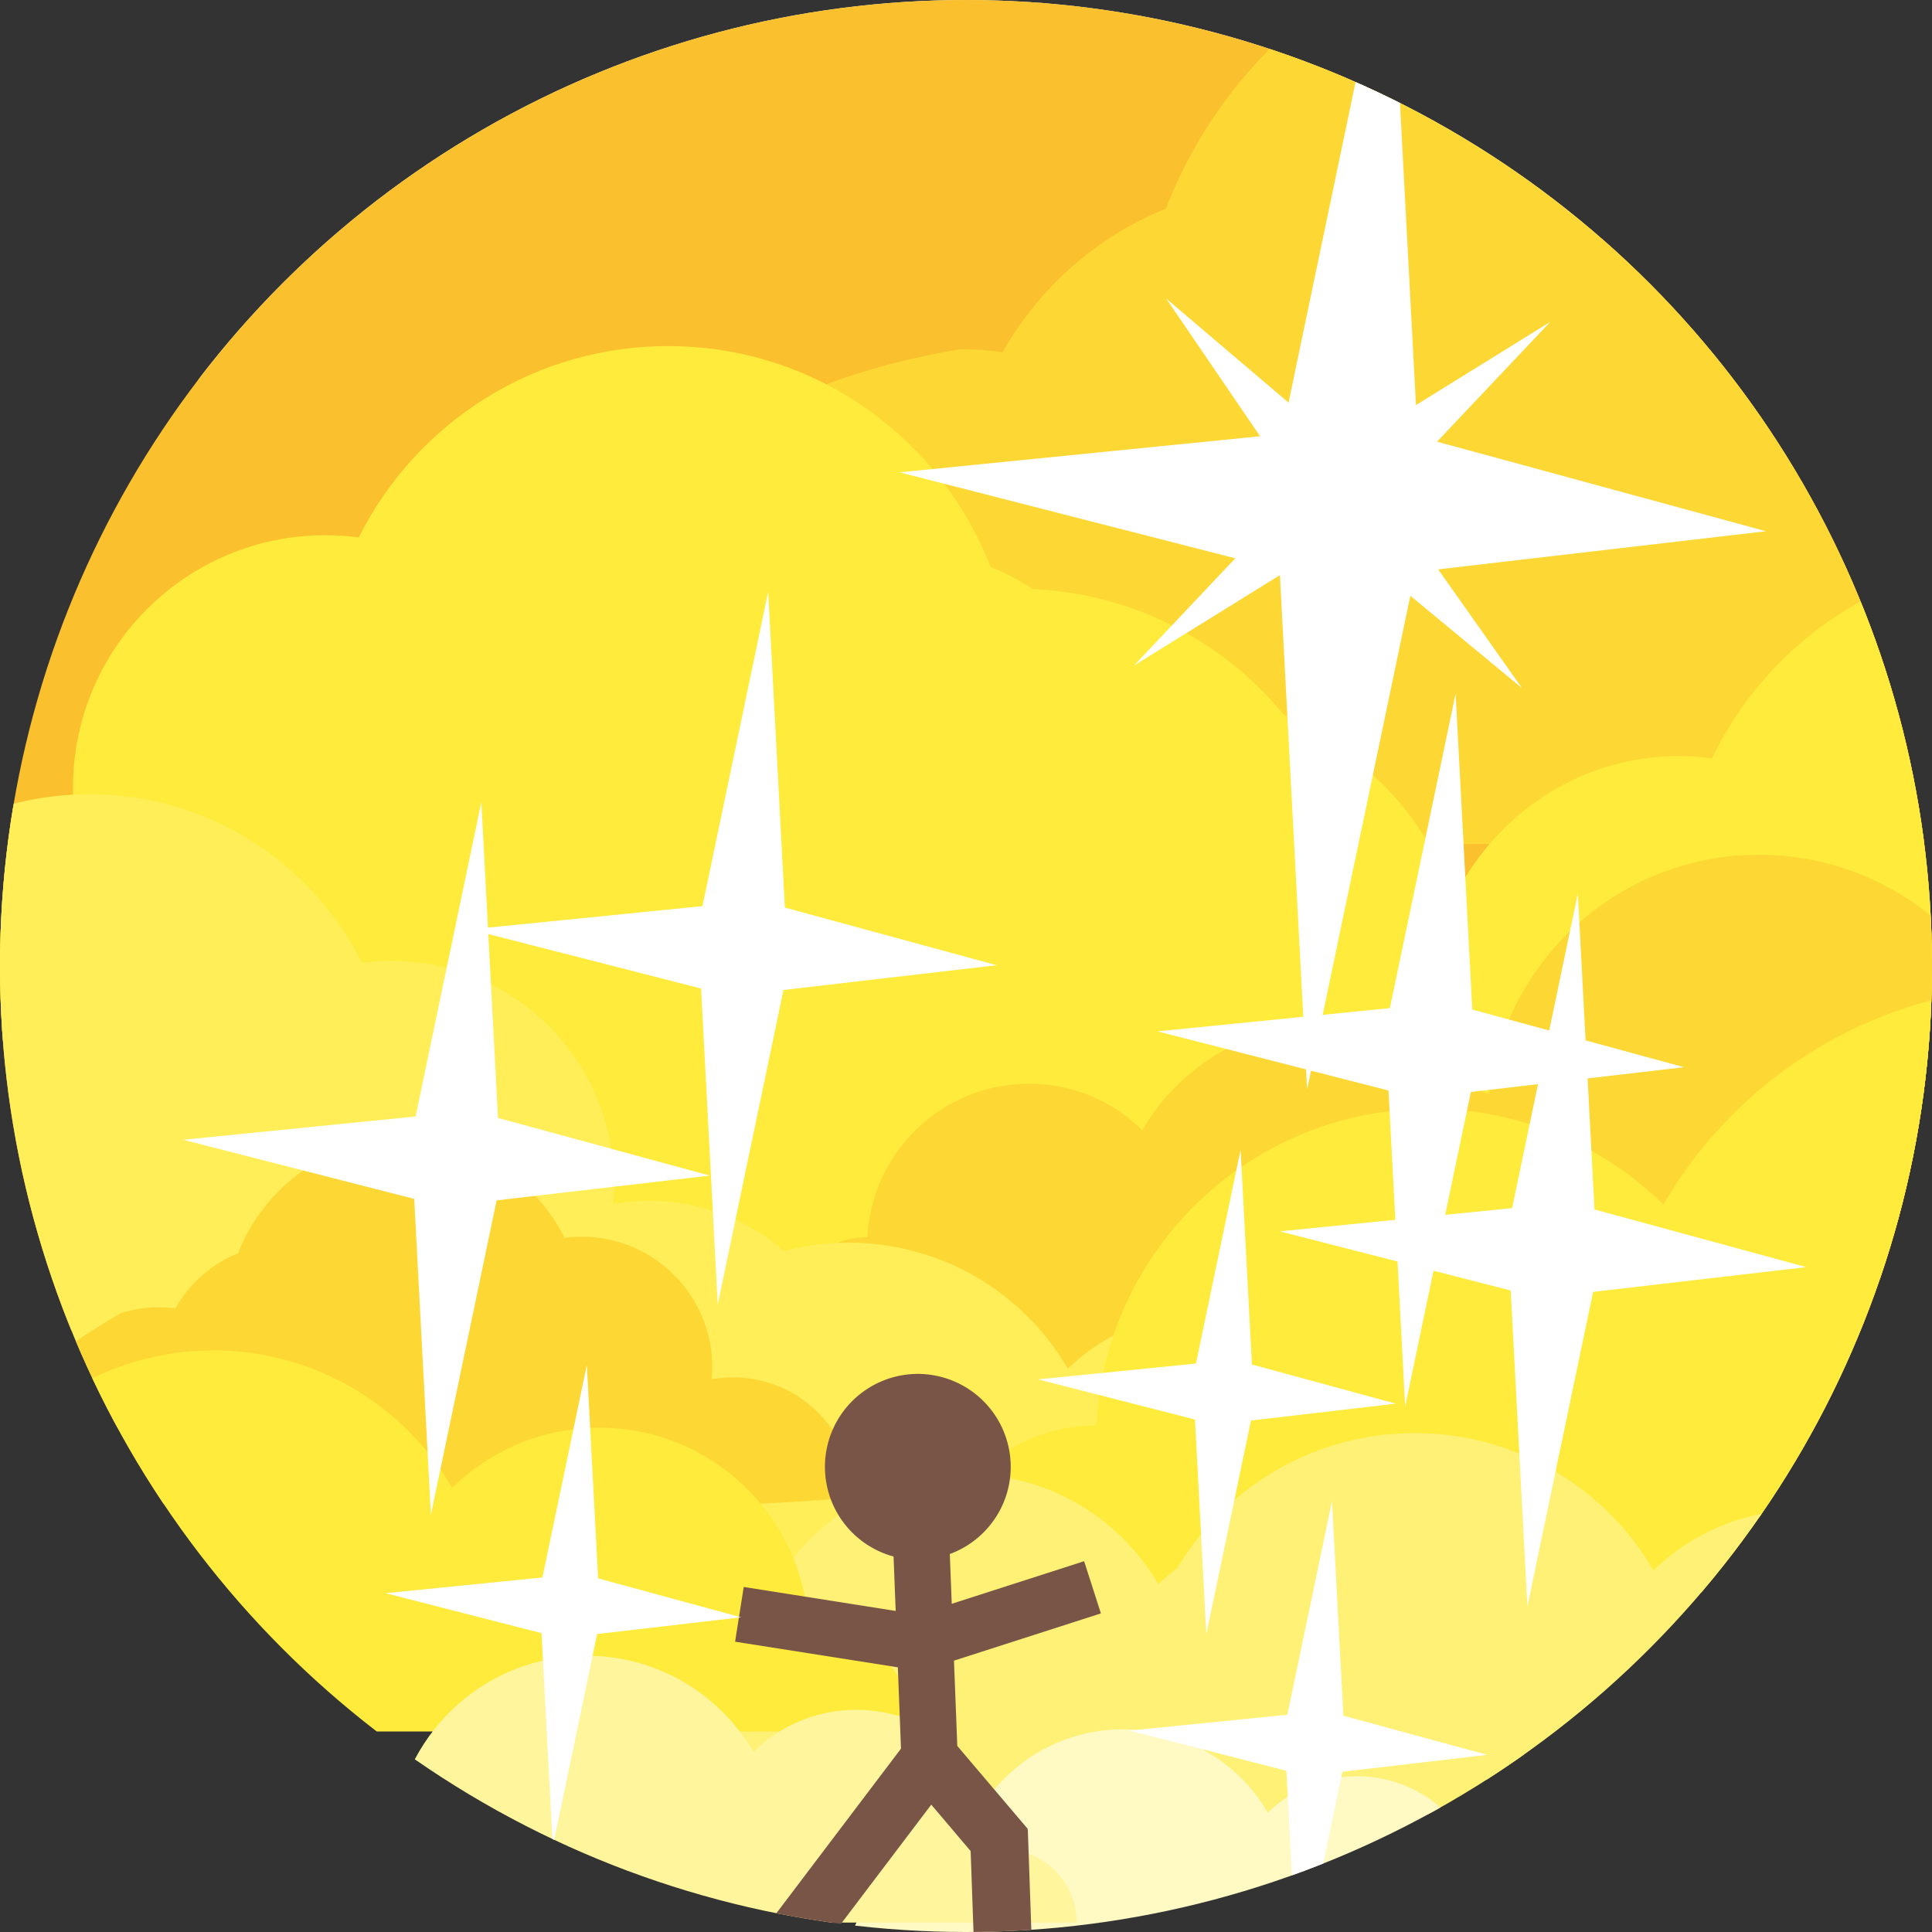
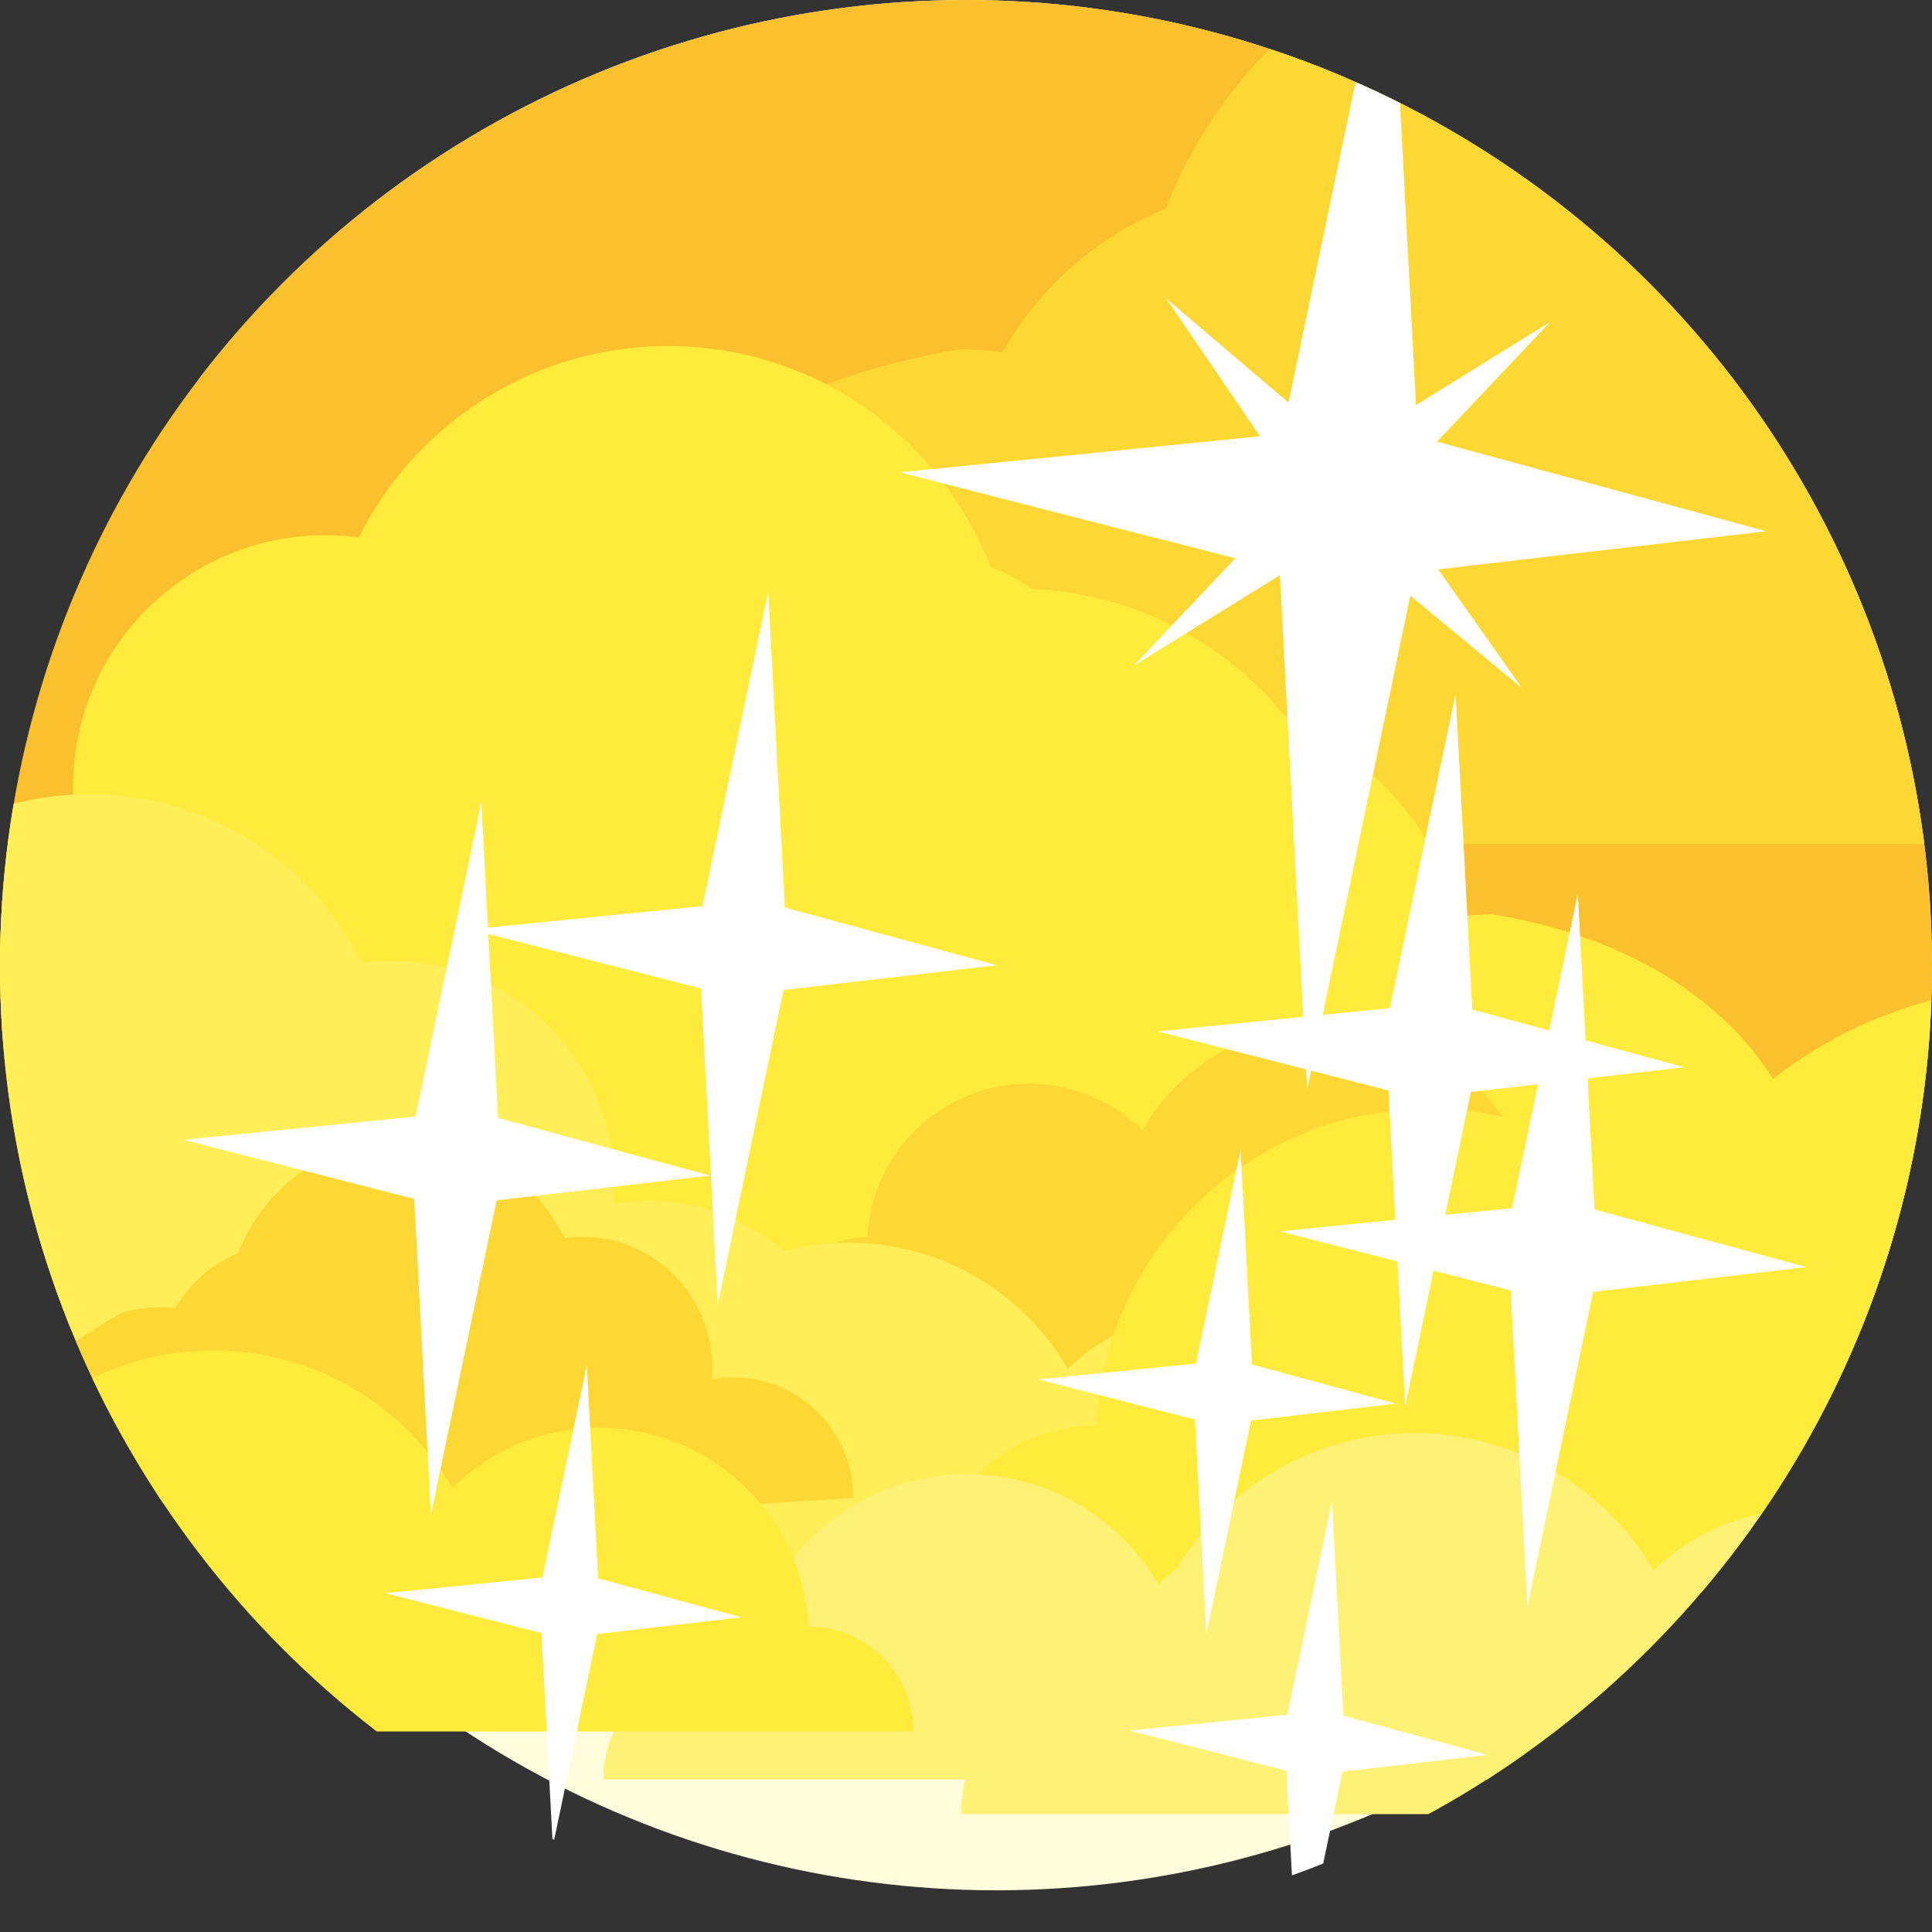
<svg xmlns="http://www.w3.org/2000/svg" width="120.86" height="120.86" viewBox="0 0 31.978 31.978" version="1.1" id="svg5114" preserveAspectRatio="xMinYMin meet">
  <rect x="0" y="0" width="31.978" height="31.978" fill="#333333" stroke="none" />
  <defs id="defs5108">
    <clipPath clipPathUnits="userSpaceOnUse" id="clipPath5799">
      <circle r="15.989" cy="222.228" cx="130.07" id="circle5801" style="opacity:1;fill:#fff9c4;fill-opacity:1;fill-rule:nonzero;stroke:none;stroke-width:0.521;stroke-miterlimit:4;stroke-dasharray:none;stroke-dashoffset:0;stroke-opacity:1;paint-order:normal" />
    </clipPath>
    <clipPath clipPathUnits="userSpaceOnUse" id="clipPath901">
      <circle style="opacity:1;fill:#fffddb;fill-opacity:1;fill-rule:nonzero;stroke:none;stroke-width:0.521;stroke-miterlimit:4;stroke-dasharray:none;stroke-dashoffset:0;stroke-opacity:1;paint-order:normal" id="circle903" cx="15.989" cy="15.989" r="15.989" />
    </clipPath>
  </defs>
  <g id="g1012" clip-path="url(#clipPath901)">
    <g transform="translate(66.488,-14.648)" id="g964">
      <circle style="opacity:1;fill:#fffddb;fill-opacity:1;fill-rule:nonzero;stroke:none;stroke-width:0.521;stroke-miterlimit:4;stroke-dasharray:none;stroke-dashoffset:0;stroke-opacity:1;paint-order:normal" id="circle5791-2" cx="-49.996" cy="29.947" r="15.989" />
      <g id="g972" transform="matrix(1.235,0,0,1.235,-68.154,10.703)" style="stroke-width:0.81">
        <g id="g974" transform="matrix(-0.33,0,0,-0.33,-10.268,21.027)" style="fill:#fbc02d;fill-opacity:1;stroke-width:1.739">
          <path d="m 0,0 h -143.56 c 0,3.97 1.13,7.69 3.09,10.83 3.62,5.83 10.07,9.71 17.44,9.71 1.24,0 2.46,-0.11 3.64,-0.32 -0.06,0.67 -0.09,1.36 -0.09,2.05 0,12.3 9.97,22.27 22.27,22.27 0.99,0 1.97,-0.07 2.93,-0.2 5.06,10.13 15.59,17.03 27.67,16.87 12.81,-0.16 23.67,-8.21 28.03,-19.47 4.55,-1.84 8.33,-5.19 10.73,-9.43 0.91,0.13 1.85,0.19 2.8,0.19 C -0.021,28.364 7.351,8.934 0,0" style="fill:#fbc02d;fill-opacity:1;fill-rule:nonzero;stroke:none;stroke-width:1.739" id="path972" />
        </g>
        <g style="fill:#fdd835;fill-opacity:1;stroke-width:2.817" transform="matrix(-0.204,0,0,-0.204,9.104,14.506)" id="g877">
          <path id="path875" style="fill:#fdd835;fill-opacity:1;fill-rule:nonzero;stroke:none;stroke-width:2.817" d="m 0,0 h -143.56 c 0,3.97 1.13,7.69 3.09,10.83 3.62,5.83 10.07,9.71 17.44,9.71 1.24,0 2.46,-0.11 3.64,-0.32 -0.06,0.67 -0.09,1.36 -0.09,2.05 0,12.3 9.97,22.27 22.27,22.27 0.99,0 1.97,-0.07 2.93,-0.2 5.06,10.13 15.59,17.03 27.67,16.87 12.81,-0.16 23.67,-8.21 28.03,-19.47 4.55,-1.84 8.33,-5.19 10.73,-9.43 0.91,0.13 1.85,0.19 2.8,0.19 C -0.021,28.364 7.351,8.934 0,0" />
        </g>
        <g id="g867" transform="matrix(0.152,0,0,-0.152,20.488,17.137)" style="fill:#ffeb3b;fill-opacity:1;stroke-width:3.781">
          <path d="m 0,0 h -143.56 c 0,3.97 1.13,7.69 3.09,10.83 3.62,5.83 10.07,9.71 17.44,9.71 1.24,0 2.46,-0.11 3.64,-0.32 -0.06,0.67 -0.09,1.36 -0.09,2.05 0,12.3 9.97,22.27 22.27,22.27 0.99,0 1.97,-0.07 2.93,-0.2 5.06,10.13 15.59,17.03 27.67,16.87 12.81,-0.16 23.67,-8.21 28.03,-19.47 4.55,-1.84 8.33,-5.19 10.73,-9.43 0.91,0.13 1.85,0.19 2.8,0.19 C -0.021,28.364 7.351,8.934 0,0" style="fill:#ffeb3b;fill-opacity:1;fill-rule:nonzero;stroke:none;stroke-width:3.781" id="path865" />
        </g>
        <g style="fill:#ffeb3b;fill-opacity:1;stroke-width:3.781" transform="matrix(0.152,0,0,-0.152,25.163,20.389)" id="g883">
          <path id="path881" style="fill:#ffeb3b;fill-opacity:1;fill-rule:nonzero;stroke:none;stroke-width:3.781" d="m 0,0 h -143.56 c 0,3.97 1.13,7.69 3.09,10.83 3.62,5.83 10.07,9.71 17.44,9.71 1.24,0 2.46,-0.11 3.64,-0.32 -0.06,0.67 -0.09,1.36 -0.09,2.05 0,12.3 9.97,22.27 22.27,22.27 0.99,0 1.97,-0.07 2.93,-0.2 5.06,10.13 15.59,17.03 27.67,16.87 12.81,-0.16 23.67,-8.21 28.03,-19.47 4.55,-1.84 8.33,-5.19 10.73,-9.43 0.91,0.13 1.85,0.19 2.8,0.19 C -0.021,28.364 7.351,8.934 0,0" />
        </g>
        <g style="fill:#ffeb3b;fill-opacity:1;stroke-width:3.714" transform="matrix(0.152,0,0,-0.157,38.623,20.32)" id="g851">
-           <path id="path849" style="fill:#ffeb3b;fill-opacity:1;fill-rule:nonzero;stroke:none;stroke-width:3.714" d="m 0,0 h -143.56 c 0,3.97 1.13,7.69 3.09,10.83 3.62,5.83 10.07,9.71 17.44,9.71 1.24,0 2.46,-0.11 3.64,-0.32 -0.06,0.67 -0.09,1.36 -0.09,2.05 0,12.3 9.97,22.27 22.27,22.27 0.99,0 1.97,-0.07 2.93,-0.2 5.06,10.13 15.59,17.03 27.67,16.87 12.81,-0.16 23.67,-8.21 28.03,-19.47 4.55,-1.84 8.33,-5.19 10.73,-9.43 0.91,0.13 1.85,0.19 2.8,0.19 C -0.021,28.364 7.351,8.934 0,0" />
-         </g>
+           </g>
        <g style="fill:#ffee58;fill-opacity:1;stroke-width:4.294" transform="matrix(-0.134,0,0,-0.134,-6.432,22.041)" id="g879">
          <path id="path877" style="fill:#ffee58;fill-opacity:1;fill-rule:nonzero;stroke:none;stroke-width:4.294" d="m 0,0 c -46.836,-2.034 -93.818,-3.778 -143.56,0 0,3.97 1.13,7.69 3.09,10.83 3.62,5.83 10.07,9.71 17.44,9.71 1.24,0 2.46,-0.11 3.64,-0.32 -0.06,0.67 -0.09,1.36 -0.09,2.05 0,12.3 9.97,22.27 22.27,22.27 0.99,0 1.97,-0.07 2.93,-0.2 5.06,10.13 15.59,17.03 27.67,16.87 12.81,-0.16 23.67,-8.21 28.03,-19.47 4.55,-1.84 8.33,-5.19 10.73,-9.43 0.91,0.13 1.85,0.19 2.8,0.19 2.24,0 4.41,-0.34 6.44,-0.98 C -1.217,21.46 9.754,10.93 0,0" />
        </g>
      </g>
      <g id="g958" transform="matrix(0.206,0,0,-0.206,-39.076,38.361)" style="fill:#fdd835;fill-opacity:1;stroke-width:3.45">
        <path d="m 0,0 c 0,2.565 -1.09,4.879 -2.834,6.499 -1.585,1.475 -3.705,2.374 -6.039,2.374 -0.775,0 -1.53,-0.1 -2.25,-0.29 -1.03,8.474 -8.243,15.037 -16.997,15.037 -5.469,0 -10.338,-2.559 -13.472,-6.548 -0.488,-0.623 -0.932,-1.283 -1.332,-1.97 -0.773,0.759 -1.639,1.423 -2.582,1.97 -1.92,1.12 -4.144,1.759 -6.524,1.759 -6.954,0 -12.638,-5.463 -12.983,-12.332 h -0.015 c -3.589,0 -6.498,-2.91 -6.498,-6.499 z" style="fill:#fdd835;fill-opacity:1;fill-rule:nonzero;stroke:none;stroke-width:3.45" id="path956" />
      </g>
      <g id="g954" transform="matrix(-0.263,0,0,-0.263,-44.768,35.008)" style="fill:#fdd835;fill-opacity:1;stroke-width:2.698">
-         <path d="m 0,0 c 0,2.565 -1.09,4.879 -2.834,6.499 -1.585,1.475 -3.705,2.374 -6.039,2.374 -0.775,0 -1.53,-0.1 -2.25,-0.29 -1.03,8.474 -8.243,15.037 -16.997,15.037 -5.469,0 -10.338,-2.559 -13.472,-6.548 -0.488,-0.623 -0.932,-1.283 -1.332,-1.97 -0.773,0.759 -1.639,1.423 -2.582,1.97 -1.92,1.12 -4.144,1.759 -6.524,1.759 -6.954,0 -12.638,-5.463 -12.983,-12.332 h -0.015 c -3.589,0 -6.498,-2.91 -6.498,-6.499 z" style="fill:#fdd835;fill-opacity:1;fill-rule:nonzero;stroke:none;stroke-width:2.698" id="path952" />
-       </g>
+         </g>
      <g style="fill:#fdd835;fill-opacity:1;stroke-width:3.45" transform="matrix(0.206,0,0,-0.206,-38.738,36.464)" id="g885">
        <path id="path883" style="fill:#fdd835;fill-opacity:1;fill-rule:nonzero;stroke:none;stroke-width:3.45" d="m 0,0 c 0,2.565 -1.09,4.879 -2.834,6.499 -1.585,1.475 -3.705,2.374 -6.039,2.374 -0.775,0 -1.53,-0.1 -2.25,-0.29 -1.03,8.474 -8.243,15.037 -16.997,15.037 -5.469,0 -10.338,-2.559 -13.472,-6.548 -0.488,-0.623 -0.932,-1.283 -1.332,-1.97 -0.773,0.759 -1.639,1.423 -2.582,1.97 -1.92,1.12 -4.144,1.759 -6.524,1.759 -6.954,0 -12.638,-5.463 -12.983,-12.332 h -0.015 c -3.589,0 -6.498,-2.91 -6.498,-6.499 z" />
      </g>
      <g id="g970" transform="matrix(-0.245,0,0,-0.245,-59.33,41.004)" style="fill:#ffee58;fill-opacity:1;stroke-width:2.894">
        <path d="m 0,0 c 0,2.565 -1.09,4.879 -2.834,6.499 -1.585,1.475 -3.705,2.374 -6.039,2.374 -0.775,0 -1.53,-0.1 -2.25,-0.29 -1.03,8.474 -8.243,15.037 -16.997,15.037 -5.469,0 -10.338,-2.559 -13.472,-6.548 -0.488,-0.623 -0.932,-1.283 -1.332,-1.97 -0.773,0.759 -1.639,1.423 -2.582,1.97 -1.92,1.12 -4.144,1.759 -6.524,1.759 -6.954,0 -12.638,-5.463 -12.983,-12.332 h -0.015 c -3.589,0 -6.498,-2.91 -6.498,-6.499 z" style="fill:#ffee58;fill-opacity:1;fill-rule:nonzero;stroke:none;stroke-width:2.894" id="path968" />
      </g>
      <g style="fill:#ffeb3b;fill-opacity:1;stroke-width:1.67" transform="matrix(0.425,0,0,-0.425,-20.712,41.004)" id="g859">
        <path id="path857" style="fill:#ffeb3b;fill-opacity:1;fill-rule:nonzero;stroke:none;stroke-width:1.67" d="m 0,0 c 0,2.565 -1.09,4.879 -2.834,6.499 -1.585,1.475 -3.705,2.374 -6.039,2.374 -0.775,0 -1.53,-0.1 -2.25,-0.29 -1.03,8.474 -8.243,15.037 -16.997,15.037 -5.469,0 -10.338,-2.559 -13.472,-6.548 -0.488,-0.623 -0.932,-1.283 -1.332,-1.97 -0.773,0.759 -1.639,1.423 -2.582,1.97 -1.92,1.12 -4.144,1.759 -6.524,1.759 -6.954,0 -12.638,-5.463 -12.983,-12.332 h -0.015 c -3.589,0 -6.498,-2.91 -6.498,-6.499 z" />
      </g>
      <g style="fill:#fff176;fill-opacity:1;stroke-width:2.658" transform="matrix(-0.267,0,0,-0.267,-50.58,44.675)" id="g7587">
        <path id="path7585" style="fill:#fff176;fill-opacity:1;fill-rule:nonzero;stroke:none;stroke-width:2.658" d="m 0,0 c 0,2.565 -1.09,4.879 -2.834,6.499 -1.585,1.475 -3.705,2.374 -6.039,2.374 -0.775,0 -1.53,-0.1 -2.25,-0.29 -1.03,8.474 -8.243,15.037 -16.997,15.037 -5.469,0 -10.338,-2.559 -13.472,-6.548 -0.488,-0.623 -0.932,-1.283 -1.332,-1.97 -0.773,0.759 -1.639,1.423 -2.582,1.97 -1.92,1.12 -4.144,1.759 -6.524,1.759 -6.954,0 -12.638,-5.463 -12.983,-12.332 h -0.015 c -3.589,0 -6.498,-2.91 -6.498,-6.499 z" />
      </g>
      <g id="g881" transform="matrix(-0.214,0,0,-0.214,-56.502,44.102)" style="fill:#fff176;fill-opacity:1;stroke-width:3.318">
        <path d="m 0,0 c 0,2.565 -1.09,4.879 -2.834,6.499 -1.585,1.475 -3.705,2.374 -6.039,2.374 -0.775,0 -1.53,-0.1 -2.25,-0.29 -1.03,8.474 -8.243,15.037 -16.997,15.037 -5.469,0 -10.338,-2.559 -13.472,-6.548 -0.488,-0.623 -0.932,-1.283 -1.332,-1.97 -0.773,0.759 -1.639,1.423 -2.582,1.97 -1.92,1.12 -4.144,1.759 -6.524,1.759 -6.954,0 -12.638,-5.463 -12.983,-12.332 h -0.015 c -3.589,0 -6.498,-2.91 -6.498,-6.499 z" style="fill:#fff176;fill-opacity:1;fill-rule:nonzero;stroke:none;stroke-width:3.318" id="path879" />
      </g>
      <g style="fill:#fff9c4;fill-opacity:1;stroke-width:4.38" transform="matrix(-0.162,0,0,-0.162,-52.457,47.098)" id="g889">
-         <path id="path887" style="fill:#fff9c4;fill-opacity:1;fill-rule:nonzero;stroke:none;stroke-width:4.38" d="m 0,0 c 0,2.565 -1.09,4.879 -2.834,6.499 -1.585,1.475 -3.705,2.374 -6.039,2.374 -0.775,0 -1.53,-0.1 -2.25,-0.29 -1.03,8.474 -8.243,15.037 -16.997,15.037 -5.469,0 -10.338,-2.559 -13.472,-6.548 -0.488,-0.623 -0.932,-1.283 -1.332,-1.97 -0.773,0.759 -1.639,1.423 -2.582,1.97 -1.92,1.12 -4.144,1.759 -6.524,1.759 -6.954,0 -12.638,-5.463 -12.983,-12.332 h -0.015 c -3.589,0 -6.498,-2.91 -6.498,-6.499 z" />
+         <path id="path887" style="fill:#fff9c4;fill-opacity:1;fill-rule:nonzero;stroke:none;stroke-width:4.38" d="m 0,0 h -0.015 c -3.589,0 -6.498,-2.91 -6.498,-6.499 z" />
      </g>
      <g style="fill:#fdd835;fill-opacity:1;stroke-width:7.278" transform="matrix(-0.097,0,0,-0.097,-66.288,39.438)" id="g7908">
        <path id="path7906" style="fill:#fdd835;fill-opacity:1;fill-rule:nonzero;stroke:none;stroke-width:7.278" d="m 0,0 c -46.836,-2.034 -93.818,-3.778 -143.56,0 0,3.97 1.13,7.69 3.09,10.83 3.62,5.83 10.07,9.71 17.44,9.71 1.24,0 2.46,-0.11 3.64,-0.32 -0.06,0.67 -0.09,1.36 -0.09,2.05 0,12.3 9.97,22.27 22.27,22.27 0.99,0 1.97,-0.07 2.93,-0.2 5.06,10.13 15.59,17.03 27.67,16.87 12.81,-0.16 23.67,-8.21 28.03,-19.47 4.55,-1.84 8.33,-5.19 10.73,-9.43 0.91,0.13 1.85,0.19 2.8,0.19 2.24,0 4.41,-0.34 6.44,-0.98 C -1.217,21.46 9.754,10.93 0,0" />
      </g>
      <g id="g855" transform="matrix(-0.267,0,0,-0.267,-70.464,43.307)" style="fill:#ffeb3b;fill-opacity:1;stroke-width:2.658">
        <path d="m 0,0 c 0,2.565 -1.09,4.879 -2.834,6.499 -1.585,1.475 -3.705,2.374 -6.039,2.374 -0.775,0 -1.53,-0.1 -2.25,-0.29 -1.03,8.474 -8.243,15.037 -16.997,15.037 -5.469,0 -10.338,-2.559 -13.472,-6.548 -0.488,-0.623 -0.932,-1.283 -1.332,-1.97 -0.773,0.759 -1.639,1.423 -2.582,1.97 -1.92,1.12 -4.144,1.759 -6.524,1.759 -6.954,0 -12.638,-5.463 -12.983,-12.332 h -0.015 c -3.589,0 -6.498,-2.91 -6.498,-6.499 z" style="fill:#ffeb3b;fill-opacity:1;fill-rule:nonzero;stroke:none;stroke-width:2.658" id="path853" />
      </g>
      <g id="g863" transform="matrix(-0.187,0,0,-0.187,-62.044,46.47)" style="fill:#fff59d;fill-opacity:1;stroke-width:3.802">
-         <path d="m 0,0 c 0,2.565 -1.09,4.879 -2.834,6.499 -1.585,1.475 -3.705,2.374 -6.039,2.374 -0.775,0 -1.53,-0.1 -2.25,-0.29 -1.03,8.474 -8.243,15.037 -16.997,15.037 -5.469,0 -10.338,-2.559 -13.472,-6.548 -0.488,-0.623 -0.932,-1.283 -1.332,-1.97 -0.773,0.759 -1.639,1.423 -2.582,1.97 -1.92,1.12 -4.144,1.759 -6.524,1.759 -6.954,0 -12.638,-5.463 -12.983,-12.332 h -0.015 c -3.589,0 -6.498,-2.91 -6.498,-6.499 z" style="fill:#fff59d;fill-opacity:1;fill-rule:nonzero;stroke:none;stroke-width:3.802" id="path861" />
-       </g>
+         </g>
    </g>
-     <path id="circle8475" d="m 15.157,22.741 a 1.539,1.539 0 0 0 -1.479,1.267 1.539,1.539 0 0 0 1.112,1.755 l 0.035,0.901 -2.515,-0.397 -0.143,0.906 2.694,0.424 0.052,1.346 -2.092,2.763 0.764,0.579 1.829,-2.415 0.652,0.769 0.054,1.53 0.957,-0.034 -0.065,-1.853 -0.012,6.03e-4 0.012,-0.01 -1.167,-1.374 -0.055,-1.412 2.432,-0.782 -0.278,-0.864 -2.191,0.705 -0.032,-0.824 a 1.539,1.539 0 0 0 0.984,-1.171 1.539,1.539 0 0 0 -1.244,-1.786 1.539,1.539 0 0 0 -0.306,-0.024 z" style="opacity:1;fill:#795548;fill-opacity:1;stroke:none;stroke-width:0.296;stroke-linecap:round;stroke-linejoin:round;stroke-miterlimit:4;stroke-dasharray:none;stroke-dashoffset:0;stroke-opacity:1" />
    <g style="fill:#ffffff;fill-opacity:1" id="g884">
      <path style="opacity:1;fill:#ffffff;fill-opacity:1;fill-rule:nonzero;stroke:none;stroke-width:1.661;stroke-miterlimit:4;stroke-dasharray:none;stroke-dashoffset:0;paint-order:normal" d="m 25.281,26.589 -0.276,-5.229 -3.824,-0.979 3.847,-0.385 1.088,-5.206 0.276,5.229 3.505,0.954 -3.528,0.41 z" id="path7466" />
      <path style="opacity:1;fill:#ffffff;fill-opacity:1;fill-rule:nonzero;stroke:none;stroke-width:1.128;stroke-miterlimit:4;stroke-dasharray:none;stroke-dashoffset:0;paint-order:normal" d="m 19.967,27.048 -0.188,-3.552 -2.597,-0.665 2.613,-0.262 0.739,-3.536 0.188,3.552 2.381,0.648 -2.397,0.279 z" id="path7473" />
      <path style="opacity:1;fill:#ffffff;fill-opacity:1;fill-rule:nonzero;stroke:none;stroke-width:1.661;stroke-miterlimit:4;stroke-dasharray:none;stroke-dashoffset:0;paint-order:normal" d="m 23.258,23.279 -0.276,-5.229 -3.824,-0.979 3.847,-0.385 1.088,-5.205 0.276,5.229 3.505,0.954 -3.528,0.41 z" id="path7477" />
      <path id="path7479" d="m 21.48,32.861 -0.188,-3.552 -2.597,-0.665 2.613,-0.262 0.739,-3.536 0.188,3.552 2.381,0.648 -2.397,0.279 z" style="opacity:1;fill:#ffffff;fill-opacity:1;fill-rule:nonzero;stroke:none;stroke-width:1.128;stroke-miterlimit:4;stroke-dasharray:none;stroke-dashoffset:0;paint-order:normal" />
      <path id="path7481" d="m 9.15,30.561 -0.187,-3.53 -2.582,-0.661 2.597,-0.26 0.735,-3.515 0.187,3.53 2.366,0.644 -2.382,0.277 z" style="opacity:1;fill:#ffffff;fill-opacity:1;fill-rule:nonzero;stroke:none;stroke-width:1.121;stroke-miterlimit:4;stroke-dasharray:none;stroke-dashoffset:0;paint-order:normal" />
      <path style="opacity:1;fill:#ffffff;fill-opacity:1;fill-rule:nonzero;stroke:none;stroke-width:1.255;stroke-miterlimit:4;stroke-dasharray:none;stroke-dashoffset:0;paint-order:normal" d="m 18.768,11.017 2.717,-2.875 -2.183,-3.201 2.942,2.503 3.415,-2.116 -2.717,2.875 2.249,3.186 -3.008,-2.488 z" id="path7491" />
      <path id="path7489" d="m 21.635,18.031 -0.455,-8.602 -6.29,-1.611 6.329,-0.634 1.79,-8.563 0.455,8.602 5.766,1.57 -5.804,0.675 z" style="opacity:1;fill:#ffffff;fill-opacity:1;fill-rule:nonzero;stroke:none;stroke-width:2.732;stroke-miterlimit:4;stroke-dasharray:none;stroke-dashoffset:0;paint-order:normal" />
      <path id="path7483" d="m 7.132,25.073 -0.276,-5.229 -3.824,-0.979 3.847,-0.385 1.088,-5.205 0.276,5.229 3.505,0.954 -3.528,0.41 z" style="opacity:1;fill:#ffffff;fill-opacity:1;fill-rule:nonzero;stroke:none;stroke-width:1.661;stroke-miterlimit:4;stroke-dasharray:none;stroke-dashoffset:0;paint-order:normal" />
      <path id="path7485" d="m 11.88,21.591 -0.276,-5.229 -3.824,-0.979 3.847,-0.385 1.088,-5.205 0.276,5.229 3.505,0.954 -3.528,0.41 z" style="opacity:1;fill:#ffffff;fill-opacity:1;fill-rule:nonzero;stroke:none;stroke-width:1.661;stroke-miterlimit:4;stroke-dasharray:none;stroke-dashoffset:0;paint-order:normal" />
    </g>
  </g>
</svg>